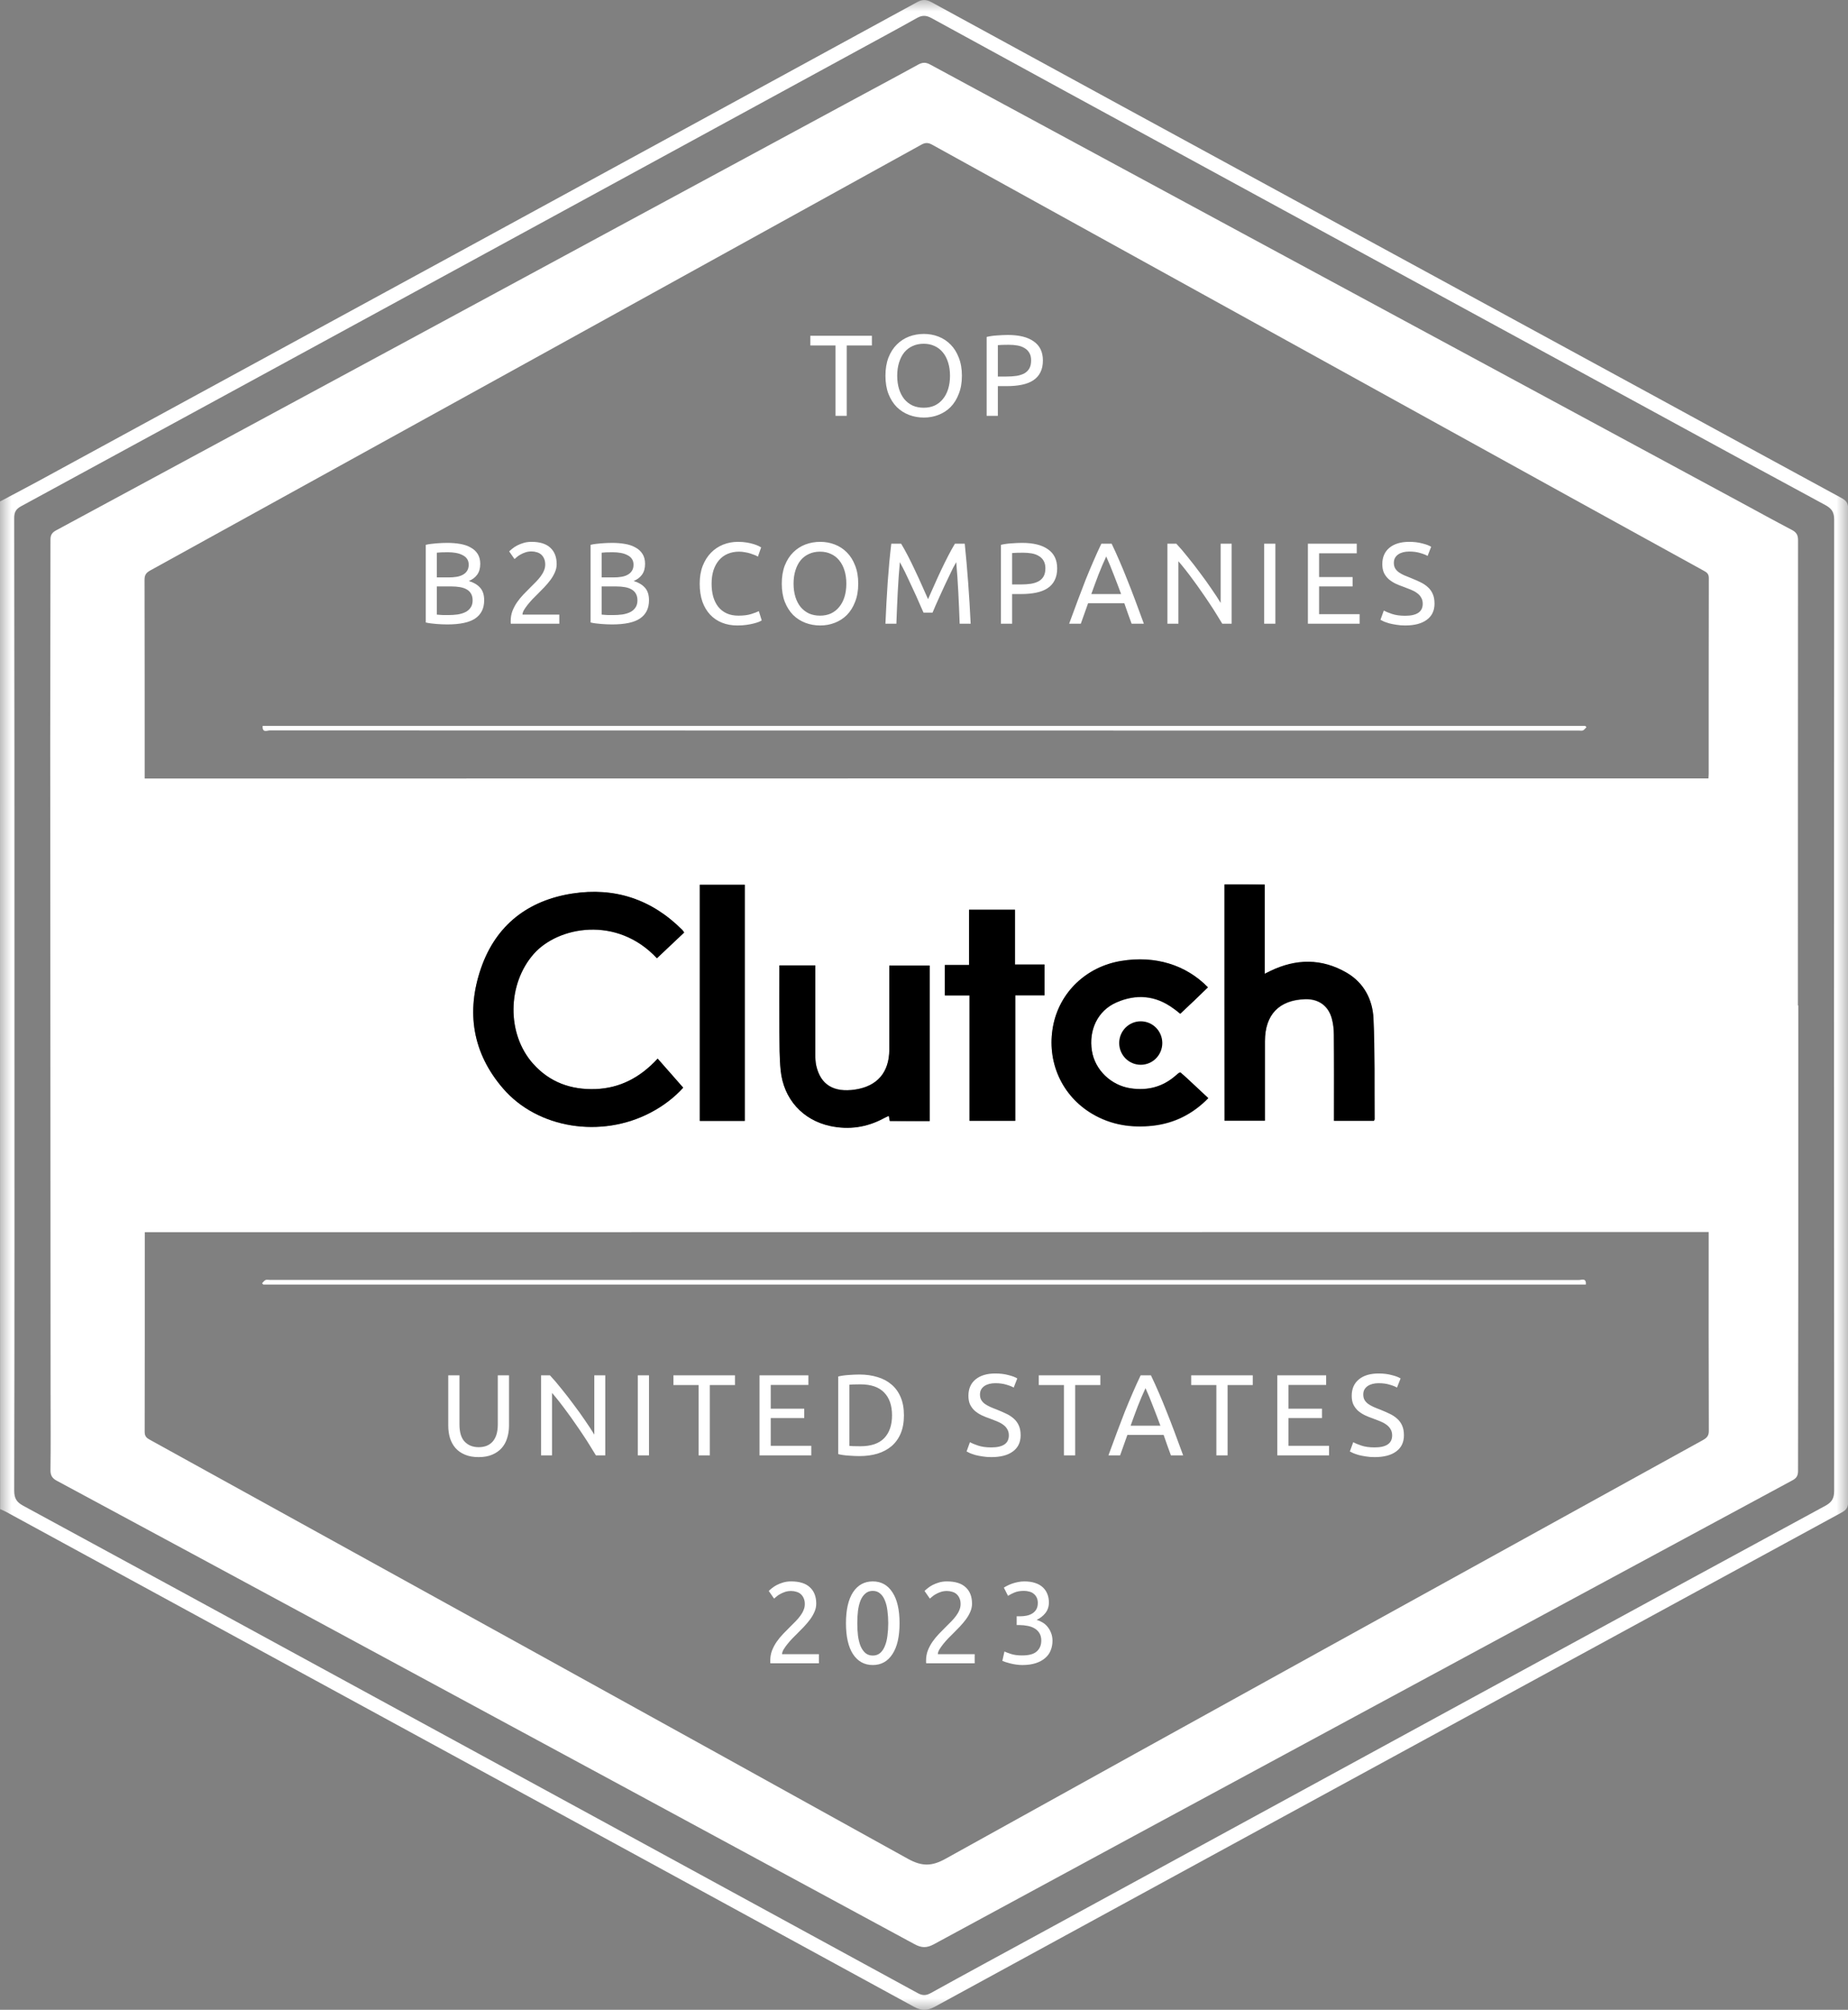
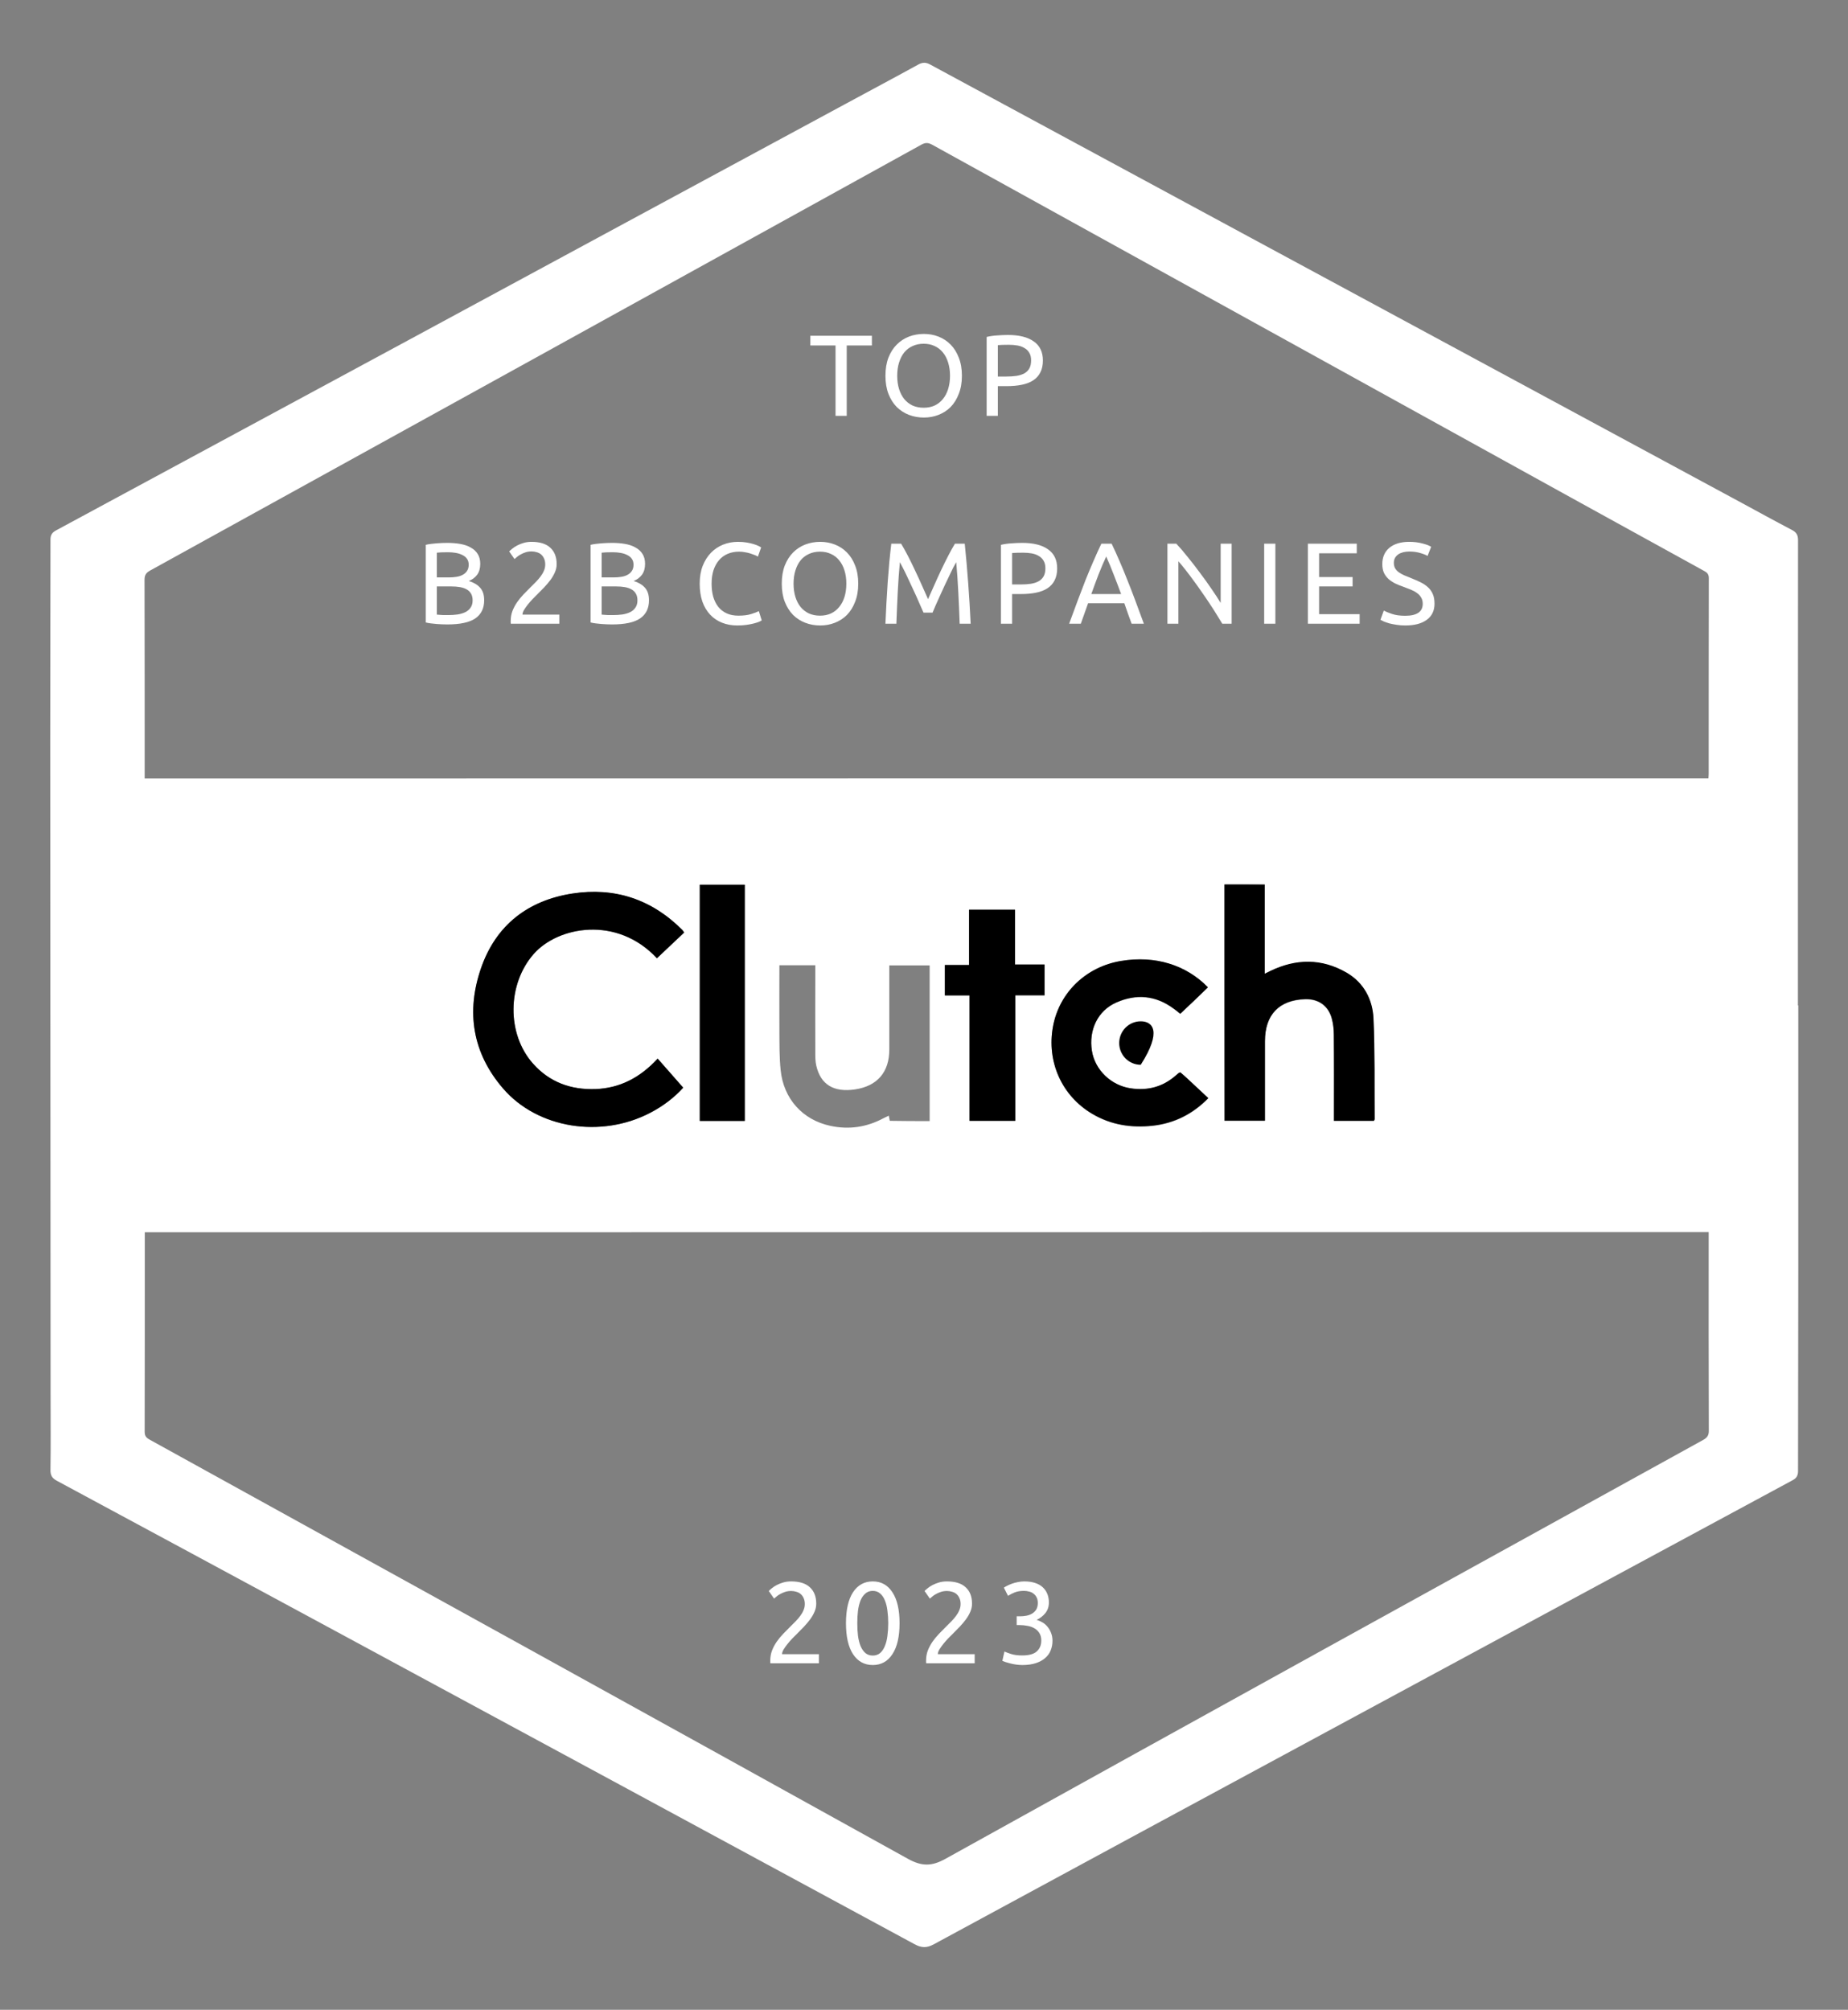
<svg xmlns="http://www.w3.org/2000/svg" width="80" height="87" viewBox="0 0 80 87" fill="none">
  <rect x="0" y="0" width="80" height="87" fill="#808080" stroke="none" />
  <g clip-path="url(#clip0_7744_2008)">
    <mask id="mask0_7744_2008" style="mask-type:luminance" maskUnits="userSpaceOnUse" x="0" y="0" width="80" height="87">
      <path d="M80 0H0V87H80V0Z" fill="white" />
    </mask>
    <g mask="url(#mask0_7744_2008)">
-       <path d="M0 21.709C0.717 21.328 1.435 20.953 2.147 20.561C7.999 17.374 13.852 14.186 19.705 10.999C26.366 7.365 33.039 3.732 39.701 0.093C39.927 -0.032 40.1 -0.026 40.321 0.093C45.828 3.101 51.341 6.104 56.854 9.106C61.709 11.749 66.563 14.393 71.418 17.036C74.191 18.548 76.958 20.061 79.736 21.567C79.924 21.671 80.005 21.779 80.005 22.008C80 36.346 80 50.683 80.005 65.026C80.005 65.255 79.924 65.364 79.736 65.467C74.816 68.143 69.897 70.825 64.983 73.501C56.811 77.955 48.639 82.405 40.472 86.865C40.138 87.044 39.895 87.05 39.56 86.865C31.685 82.562 23.804 78.271 15.929 73.979C10.713 71.135 5.491 68.29 0.275 65.451C0.189 65.402 0.097 65.369 0.005 65.326C0 50.787 0 36.248 0 21.709ZM0.626 43.514C0.626 50.52 0.631 57.526 0.615 64.531C0.615 64.863 0.723 65.026 1.003 65.179C5.578 67.659 10.146 70.15 14.715 72.641C23.054 77.183 31.394 81.73 39.728 86.277C39.938 86.392 40.094 86.386 40.299 86.272C41.821 85.429 43.352 84.602 44.879 83.77C51.206 80.322 57.534 76.873 63.861 73.424C68.915 70.672 73.964 67.92 79.024 65.179C79.31 65.021 79.401 64.852 79.401 64.526C79.391 50.515 79.391 36.503 79.401 22.492C79.401 22.171 79.293 22.013 79.024 21.866C76.715 20.621 74.412 19.364 72.109 18.108C65.409 14.458 58.709 10.809 52.01 7.159C48.115 5.037 44.215 2.916 40.326 0.784C40.105 0.664 39.933 0.648 39.706 0.773C38.865 1.246 38.012 1.703 37.165 2.166C30.773 5.647 24.387 9.133 17.995 12.614C12.299 15.715 6.608 18.82 0.912 21.915C0.69 22.035 0.615 22.171 0.615 22.421C0.626 29.449 0.626 36.481 0.626 43.514Z" fill="white" />
      <path d="M77.848 43.525C77.848 47.316 77.848 51.101 77.848 54.892C77.848 57.819 77.837 60.745 77.837 63.671C77.837 63.867 77.778 63.981 77.605 64.074C71.003 67.636 64.4 71.199 57.798 74.767C52.005 77.895 46.217 81.022 40.429 84.161C40.121 84.329 39.895 84.324 39.593 84.161C31.108 79.565 22.617 74.979 14.133 70.394C10.243 68.295 6.36 66.195 2.465 64.101C2.249 63.987 2.179 63.856 2.185 63.617C2.201 62.545 2.19 61.474 2.19 60.402C2.185 50.96 2.179 41.523 2.174 32.08C2.174 29.17 2.185 26.266 2.185 23.356C2.185 23.149 2.26 23.051 2.427 22.959C7.509 20.218 12.585 17.476 17.66 14.735C23.961 11.324 30.261 7.925 36.561 4.52C37.624 3.943 38.692 3.378 39.749 2.796C39.938 2.692 40.084 2.692 40.272 2.796C44.776 5.233 49.286 7.669 53.79 10.101C61.002 13.995 68.214 17.89 75.426 21.784C76.138 22.17 76.85 22.562 77.567 22.937C77.756 23.035 77.837 23.149 77.837 23.378C77.832 30.09 77.832 36.807 77.832 43.519C77.837 43.525 77.842 43.525 77.848 43.525ZM6.268 53.337C6.268 53.424 6.268 53.478 6.268 53.533C6.268 56.35 6.268 59.168 6.263 61.985C6.263 62.181 6.354 62.252 6.495 62.328C17.434 68.365 28.373 74.403 39.301 80.462C39.911 80.799 40.337 80.794 40.941 80.457C51.859 74.397 62.793 68.365 73.727 62.333C73.905 62.235 73.98 62.132 73.975 61.92C73.964 59.157 73.969 56.394 73.969 53.63C73.969 53.533 73.969 53.435 73.969 53.331C51.39 53.337 28.842 53.337 6.268 53.337ZM73.959 33.696C73.964 33.614 73.969 33.56 73.969 33.505C73.969 30.677 73.969 27.854 73.975 25.026C73.975 24.841 73.888 24.776 73.754 24.705C71.817 23.639 69.886 22.573 67.95 21.507C58.753 16.426 49.55 11.346 40.348 6.261C40.175 6.168 40.051 6.168 39.879 6.266C28.756 12.412 17.628 18.559 6.495 24.699C6.322 24.797 6.257 24.895 6.257 25.096C6.263 27.87 6.263 30.639 6.263 33.413C6.263 33.511 6.263 33.603 6.263 33.701C28.848 33.696 51.39 33.696 73.959 33.696ZM28.47 45.825C27.699 46.657 26.825 47.109 25.778 47.147C24.721 47.185 23.793 46.853 23.071 46.043C21.922 44.748 21.959 42.594 23.108 41.294C24.155 40.109 26.706 39.625 28.438 41.485C28.831 41.115 29.22 40.745 29.619 40.37C29.581 40.321 29.565 40.288 29.538 40.261C28.217 38.928 26.609 38.401 24.775 38.684C22.86 38.977 21.474 40.043 20.827 41.904C20.169 43.796 20.449 45.586 21.781 47.125C23.281 48.855 26.021 49.285 28.157 48.17C28.713 47.881 29.198 47.506 29.576 47.087C29.209 46.657 28.853 46.26 28.47 45.825ZM53.008 38.286C53.008 41.713 53.008 45.113 53.008 48.523C53.596 48.523 54.157 48.523 54.756 48.523C54.756 48.403 54.756 48.295 54.756 48.191C54.756 47.158 54.756 46.119 54.756 45.086C54.756 43.932 55.37 43.296 56.509 43.263C57.08 43.247 57.501 43.546 57.652 44.106C57.712 44.33 57.739 44.569 57.739 44.803C57.749 45.945 57.744 47.093 57.744 48.24C57.744 48.338 57.744 48.431 57.744 48.529C58.353 48.529 58.914 48.529 59.475 48.529C59.492 48.496 59.502 48.48 59.502 48.463C59.492 47.011 59.519 45.553 59.454 44.106C59.416 43.28 59.038 42.556 58.294 42.121C57.215 41.49 56.104 41.507 54.987 42.045C54.917 42.078 54.853 42.11 54.745 42.165C54.745 40.854 54.745 39.587 54.745 38.303C54.157 38.286 53.59 38.286 53.008 38.286ZM40.245 48.529C40.245 46.26 40.245 44.02 40.245 41.789C39.652 41.789 39.08 41.789 38.498 41.789C38.498 43.019 38.498 44.226 38.498 45.434C38.498 46.413 37.974 47.016 37.014 47.158C36.092 47.294 35.526 46.951 35.337 46.13C35.299 45.961 35.294 45.787 35.294 45.619C35.288 44.449 35.294 43.274 35.294 42.105C35.294 41.996 35.294 41.893 35.294 41.784C34.754 41.784 34.258 41.784 33.74 41.784C33.74 42.758 33.735 43.709 33.74 44.661C33.745 45.216 33.735 45.771 33.794 46.32C33.918 47.566 34.749 48.48 35.946 48.735C36.75 48.909 37.521 48.795 38.25 48.403C38.32 48.365 38.395 48.338 38.476 48.295C38.492 48.376 38.508 48.447 38.519 48.518C39.091 48.529 39.657 48.529 40.245 48.529ZM51.093 43.883C51.508 43.486 51.902 43.117 52.291 42.747C51.336 41.768 49.998 41.365 48.542 41.604C47.026 41.849 45.861 42.964 45.586 44.433C45.3 45.961 45.963 47.441 47.285 48.224C48.099 48.708 48.995 48.839 49.917 48.735C50.84 48.632 51.632 48.235 52.307 47.544C51.999 47.256 51.703 46.978 51.411 46.706C51.309 46.608 51.196 46.516 51.098 46.429C51.061 46.44 51.044 46.445 51.028 46.456C50.985 46.489 50.942 46.522 50.904 46.56C50.338 47.06 49.685 47.229 48.946 47.12C48.094 46.989 47.398 46.326 47.269 45.499C47.123 44.591 47.522 43.753 48.32 43.405C49.184 43.024 50.02 43.089 50.796 43.66C50.893 43.72 50.98 43.796 51.093 43.883ZM45.219 43.084C45.219 42.622 45.219 42.203 45.219 41.751C44.787 41.751 44.377 41.751 43.94 41.751C43.94 40.946 43.94 40.169 43.94 39.38C43.272 39.38 42.63 39.38 41.95 39.38C41.95 40.179 41.95 40.963 41.95 41.773C41.578 41.773 41.238 41.773 40.904 41.773C40.904 42.219 40.904 42.643 40.904 43.089C41.265 43.089 41.599 43.089 41.971 43.089C41.971 44.917 41.971 46.717 41.971 48.518C42.64 48.518 43.277 48.518 43.951 48.518C43.951 46.701 43.951 44.901 43.951 43.084C44.388 43.084 44.793 43.084 45.219 43.084ZM32.241 48.523C32.241 45.096 32.241 41.697 32.241 38.297C31.577 38.297 30.935 38.297 30.293 38.297C30.293 41.719 30.293 45.113 30.293 48.523C30.946 48.523 31.582 48.523 32.241 48.523Z" fill="white" />
      <path d="M28.47 45.825C28.853 46.26 29.204 46.663 29.576 47.082C29.198 47.5 28.713 47.876 28.157 48.164C26.021 49.285 23.276 48.855 21.781 47.12C20.449 45.58 20.169 43.791 20.827 41.898C21.474 40.038 22.86 38.977 24.775 38.678C26.604 38.395 28.211 38.923 29.538 40.255C29.56 40.277 29.581 40.31 29.619 40.364C29.22 40.739 28.831 41.109 28.438 41.479C26.706 39.619 24.155 40.103 23.108 41.289C21.959 42.594 21.927 44.748 23.071 46.037C23.793 46.853 24.721 47.179 25.779 47.142C26.825 47.103 27.704 46.657 28.47 45.825Z" fill="black" />
      <path d="M53.008 38.287C53.59 38.287 54.157 38.287 54.75 38.287C54.75 39.57 54.75 40.838 54.75 42.148C54.858 42.099 54.923 42.061 54.993 42.029C56.109 41.49 57.221 41.479 58.299 42.105C59.044 42.54 59.421 43.264 59.459 44.09C59.524 45.542 59.497 46.995 59.508 48.447C59.508 48.463 59.492 48.48 59.481 48.512C58.925 48.512 58.359 48.512 57.749 48.512C57.749 48.414 57.749 48.322 57.749 48.224C57.749 47.076 57.755 45.934 57.744 44.786C57.744 44.553 57.717 44.313 57.657 44.09C57.507 43.53 57.086 43.236 56.514 43.247C55.376 43.274 54.761 43.916 54.761 45.069C54.761 46.103 54.761 47.142 54.761 48.175C54.761 48.284 54.761 48.387 54.761 48.507C54.162 48.507 53.601 48.507 53.013 48.507C53.008 45.118 53.008 41.713 53.008 38.287Z" fill="black" />
-       <path d="M40.245 48.529C39.663 48.529 39.096 48.529 38.519 48.529C38.503 48.453 38.492 48.387 38.476 48.306C38.39 48.344 38.32 48.376 38.25 48.414C37.522 48.806 36.75 48.915 35.946 48.746C34.749 48.49 33.918 47.577 33.794 46.331C33.74 45.782 33.746 45.227 33.74 44.672C33.735 43.72 33.74 42.769 33.74 41.795C34.258 41.795 34.754 41.795 35.294 41.795C35.294 41.904 35.294 42.007 35.294 42.116C35.294 43.285 35.294 44.46 35.294 45.63C35.294 45.804 35.299 45.978 35.337 46.141C35.526 46.962 36.092 47.305 37.014 47.169C37.975 47.027 38.492 46.424 38.498 45.445C38.498 44.237 38.498 43.03 38.498 41.8C39.08 41.8 39.652 41.8 40.245 41.8C40.245 44.02 40.245 46.261 40.245 48.529Z" fill="black" />
      <path d="M51.093 43.884C50.98 43.791 50.888 43.715 50.796 43.65C50.02 43.079 49.184 43.013 48.32 43.394C47.522 43.748 47.123 44.585 47.269 45.488C47.403 46.315 48.099 46.984 48.946 47.109C49.685 47.218 50.338 47.049 50.904 46.549C50.947 46.511 50.985 46.478 51.028 46.446C51.039 46.435 51.061 46.435 51.098 46.418C51.196 46.505 51.309 46.598 51.411 46.696C51.708 46.973 51.999 47.245 52.307 47.533C51.632 48.224 50.834 48.616 49.917 48.724C48.995 48.828 48.105 48.697 47.285 48.213C45.963 47.435 45.3 45.95 45.586 44.422C45.861 42.953 47.026 41.839 48.542 41.594C49.998 41.354 51.336 41.757 52.291 42.736C51.902 43.122 51.514 43.492 51.093 43.884Z" fill="black" />
      <path d="M45.219 43.084C44.792 43.084 44.393 43.084 43.951 43.084C43.951 44.901 43.951 46.706 43.951 48.518C43.277 48.518 42.64 48.518 41.971 48.518C41.971 46.717 41.971 44.917 41.971 43.089C41.599 43.089 41.259 43.089 40.903 43.089C40.903 42.643 40.903 42.225 40.903 41.773C41.243 41.773 41.578 41.773 41.95 41.773C41.95 40.963 41.95 40.179 41.95 39.38C42.629 39.38 43.271 39.38 43.94 39.38C43.94 40.169 43.94 40.946 43.94 41.751C44.377 41.751 44.787 41.751 45.219 41.751C45.219 42.203 45.219 42.622 45.219 43.084Z" fill="black" />
      <path d="M32.241 48.523C31.583 48.523 30.946 48.523 30.294 48.523C30.294 45.113 30.294 41.719 30.294 38.297C30.935 38.297 31.577 38.297 32.241 38.297C32.241 41.697 32.241 45.096 32.241 48.523Z" fill="black" />
-       <path d="M68.651 55.605C49.55 55.605 30.471 55.605 11.398 55.605C11.382 55.589 11.36 55.567 11.344 55.551C11.392 55.502 11.435 55.437 11.495 55.409C11.549 55.388 11.619 55.404 11.684 55.404C30.568 55.404 49.459 55.404 68.343 55.409C68.451 55.415 68.678 55.295 68.651 55.605Z" fill="white" />
-       <path d="M11.371 31.422C30.471 31.422 49.55 31.422 68.624 31.422C68.64 31.439 68.662 31.46 68.678 31.477C68.629 31.526 68.586 31.591 68.527 31.618C68.473 31.64 68.403 31.624 68.338 31.624C49.453 31.624 30.563 31.624 11.678 31.618C11.57 31.618 11.344 31.738 11.371 31.422Z" fill="white" />
-       <path d="M49.383 46.092C49.898 46.092 50.316 45.671 50.316 45.151C50.316 44.631 49.898 44.21 49.383 44.21C48.867 44.21 48.45 44.631 48.45 45.151C48.45 45.671 48.867 46.092 49.383 46.092Z" fill="black" />
+       <path d="M49.383 46.092C50.316 44.631 49.898 44.21 49.383 44.21C48.867 44.21 48.45 44.631 48.45 45.151C48.45 45.671 48.867 46.092 49.383 46.092Z" fill="black" />
      <path d="M37.745 14.535V14.955H36.655V18H36.17V14.955H35.08V14.535H37.745ZM38.331 16.265C38.331 15.968 38.374 15.707 38.461 15.48C38.55 15.253 38.67 15.065 38.821 14.915C38.974 14.762 39.151 14.647 39.35 14.57C39.554 14.493 39.769 14.455 39.995 14.455C40.219 14.455 40.429 14.493 40.626 14.57C40.825 14.647 41.001 14.762 41.151 14.915C41.3 15.065 41.419 15.253 41.505 15.48C41.596 15.707 41.641 15.968 41.641 16.265C41.641 16.562 41.596 16.823 41.505 17.05C41.419 17.277 41.3 17.467 41.151 17.62C41.001 17.77 40.825 17.883 40.626 17.96C40.429 18.037 40.219 18.075 39.995 18.075C39.769 18.075 39.554 18.037 39.35 17.96C39.151 17.883 38.974 17.77 38.821 17.62C38.67 17.467 38.55 17.277 38.461 17.05C38.374 16.823 38.331 16.562 38.331 16.265ZM38.84 16.265C38.84 16.475 38.867 16.667 38.92 16.84C38.974 17.01 39.049 17.155 39.145 17.275C39.245 17.395 39.365 17.488 39.505 17.555C39.649 17.618 39.809 17.65 39.986 17.65C40.162 17.65 40.321 17.618 40.461 17.555C40.6 17.488 40.719 17.395 40.816 17.275C40.916 17.155 40.992 17.01 41.045 16.84C41.099 16.667 41.126 16.475 41.126 16.265C41.126 16.055 41.099 15.865 41.045 15.695C40.992 15.522 40.916 15.375 40.816 15.255C40.719 15.135 40.6 15.043 40.461 14.98C40.321 14.913 40.162 14.88 39.986 14.88C39.809 14.88 39.649 14.913 39.505 14.98C39.365 15.043 39.245 15.135 39.145 15.255C39.049 15.375 38.974 15.522 38.92 15.695C38.867 15.865 38.84 16.055 38.84 16.265ZM43.632 14.5C44.119 14.5 44.492 14.593 44.752 14.78C45.016 14.963 45.147 15.238 45.147 15.605C45.147 15.805 45.111 15.977 45.037 16.12C44.967 16.26 44.864 16.375 44.727 16.465C44.594 16.552 44.431 16.615 44.237 16.655C44.044 16.695 43.825 16.715 43.582 16.715H43.197V18H42.712V14.585C42.849 14.552 43.001 14.53 43.167 14.52C43.337 14.507 43.492 14.5 43.632 14.5ZM43.672 14.925C43.465 14.925 43.307 14.93 43.197 14.94V16.3H43.562C43.729 16.3 43.879 16.29 44.012 16.27C44.145 16.247 44.257 16.21 44.347 16.16C44.441 16.107 44.512 16.035 44.562 15.945C44.612 15.855 44.637 15.74 44.637 15.6C44.637 15.467 44.611 15.357 44.557 15.27C44.507 15.183 44.437 15.115 44.347 15.065C44.261 15.012 44.159 14.975 44.042 14.955C43.925 14.935 43.802 14.925 43.672 14.925Z" fill="white" />
      <path d="M19.365 27.03C19.295 27.03 19.218 27.028 19.135 27.025C19.055 27.022 18.974 27.017 18.89 27.01C18.81 27.003 18.73 26.995 18.65 26.985C18.57 26.975 18.497 26.962 18.43 26.945V23.585C18.497 23.568 18.57 23.555 18.65 23.545C18.73 23.535 18.81 23.527 18.89 23.52C18.974 23.513 19.055 23.508 19.135 23.505C19.215 23.502 19.29 23.5 19.36 23.5C19.56 23.5 19.747 23.515 19.92 23.545C20.097 23.575 20.248 23.627 20.375 23.7C20.505 23.77 20.607 23.863 20.68 23.98C20.753 24.097 20.79 24.24 20.79 24.41C20.79 24.6 20.745 24.757 20.655 24.88C20.565 25 20.445 25.09 20.295 25.15C20.498 25.21 20.66 25.305 20.78 25.435C20.9 25.565 20.96 25.748 20.96 25.985C20.96 26.332 20.832 26.593 20.575 26.77C20.322 26.943 19.919 27.03 19.365 27.03ZM18.91 25.385V26.605C18.947 26.608 18.99 26.612 19.04 26.615C19.084 26.618 19.134 26.622 19.19 26.625C19.25 26.625 19.319 26.625 19.395 26.625C19.538 26.625 19.674 26.617 19.8 26.6C19.93 26.58 20.044 26.547 20.14 26.5C20.237 26.453 20.314 26.388 20.37 26.305C20.43 26.222 20.46 26.117 20.46 25.99C20.46 25.877 20.439 25.782 20.395 25.705C20.352 25.625 20.288 25.562 20.205 25.515C20.125 25.468 20.029 25.435 19.915 25.415C19.802 25.395 19.675 25.385 19.535 25.385H18.91ZM18.91 24.995H19.42C19.54 24.995 19.654 24.987 19.76 24.97C19.867 24.953 19.959 24.923 20.035 24.88C20.115 24.837 20.177 24.78 20.22 24.71C20.267 24.64 20.29 24.552 20.29 24.445C20.29 24.345 20.267 24.262 20.22 24.195C20.174 24.125 20.108 24.07 20.025 24.03C19.945 23.987 19.85 23.955 19.74 23.935C19.63 23.915 19.514 23.905 19.39 23.905C19.267 23.905 19.17 23.907 19.1 23.91C19.03 23.913 18.967 23.918 18.91 23.925V24.995ZM24.098 24.42C24.098 24.54 24.073 24.657 24.023 24.77C23.976 24.88 23.913 24.99 23.833 25.1C23.753 25.207 23.663 25.313 23.563 25.42C23.463 25.523 23.363 25.625 23.263 25.725C23.206 25.782 23.14 25.848 23.063 25.925C22.99 26.002 22.92 26.082 22.853 26.165C22.786 26.248 22.73 26.328 22.683 26.405C22.64 26.482 22.618 26.548 22.618 26.605H24.213V27H22.113C22.11 26.98 22.108 26.96 22.108 26.94C22.108 26.92 22.108 26.902 22.108 26.885C22.108 26.728 22.133 26.583 22.183 26.45C22.236 26.313 22.305 26.185 22.388 26.065C22.471 25.945 22.565 25.832 22.668 25.725C22.771 25.618 22.873 25.515 22.973 25.415C23.056 25.335 23.135 25.257 23.208 25.18C23.285 25.1 23.351 25.022 23.408 24.945C23.468 24.865 23.515 24.783 23.548 24.7C23.585 24.617 23.603 24.528 23.603 24.435C23.603 24.335 23.586 24.25 23.553 24.18C23.523 24.11 23.481 24.052 23.428 24.005C23.375 23.958 23.311 23.925 23.238 23.905C23.168 23.882 23.093 23.87 23.013 23.87C22.916 23.87 22.828 23.883 22.748 23.91C22.668 23.937 22.596 23.968 22.533 24.005C22.47 24.038 22.416 24.075 22.373 24.115C22.33 24.152 22.296 24.18 22.273 24.2L22.043 23.87C22.073 23.837 22.118 23.797 22.178 23.75C22.238 23.7 22.31 23.653 22.393 23.61C22.476 23.567 22.57 23.53 22.673 23.5C22.776 23.47 22.888 23.455 23.008 23.455C23.371 23.455 23.643 23.54 23.823 23.71C24.006 23.877 24.098 24.113 24.098 24.42ZM26.5 27.03C26.43 27.03 26.354 27.028 26.27 27.025C26.19 27.022 26.109 27.017 26.025 27.01C25.945 27.003 25.865 26.995 25.785 26.985C25.705 26.975 25.632 26.962 25.565 26.945V23.585C25.632 23.568 25.705 23.555 25.785 23.545C25.865 23.535 25.945 23.527 26.025 23.52C26.109 23.513 26.19 23.508 26.27 23.505C26.35 23.502 26.425 23.5 26.495 23.5C26.695 23.5 26.882 23.515 27.055 23.545C27.232 23.575 27.384 23.627 27.51 23.7C27.64 23.77 27.742 23.863 27.815 23.98C27.889 24.097 27.925 24.24 27.925 24.41C27.925 24.6 27.88 24.757 27.79 24.88C27.7 25 27.58 25.09 27.43 25.15C27.634 25.21 27.795 25.305 27.915 25.435C28.035 25.565 28.095 25.748 28.095 25.985C28.095 26.332 27.967 26.593 27.71 26.77C27.457 26.943 27.054 27.03 26.5 27.03ZM26.045 25.385V26.605C26.082 26.608 26.125 26.612 26.175 26.615C26.219 26.618 26.269 26.622 26.325 26.625C26.385 26.625 26.454 26.625 26.53 26.625C26.674 26.625 26.809 26.617 26.935 26.6C27.065 26.58 27.179 26.547 27.275 26.5C27.372 26.453 27.449 26.388 27.505 26.305C27.565 26.222 27.595 26.117 27.595 25.99C27.595 25.877 27.574 25.782 27.53 25.705C27.487 25.625 27.424 25.562 27.34 25.515C27.26 25.468 27.164 25.435 27.05 25.415C26.937 25.395 26.81 25.385 26.67 25.385H26.045ZM26.045 24.995H26.555C26.675 24.995 26.789 24.987 26.895 24.97C27.002 24.953 27.094 24.923 27.17 24.88C27.25 24.837 27.312 24.78 27.355 24.71C27.402 24.64 27.425 24.552 27.425 24.445C27.425 24.345 27.402 24.262 27.355 24.195C27.309 24.125 27.244 24.07 27.16 24.03C27.08 23.987 26.985 23.955 26.875 23.935C26.765 23.915 26.649 23.905 26.525 23.905C26.402 23.905 26.305 23.907 26.235 23.91C26.165 23.913 26.102 23.918 26.045 23.925V24.995Z" fill="white" />
      <path d="M31.92 27.075C31.677 27.075 31.455 27.035 31.255 26.955C31.055 26.875 30.883 26.758 30.74 26.605C30.597 26.452 30.485 26.263 30.405 26.04C30.328 25.813 30.29 25.555 30.29 25.265C30.29 24.975 30.333 24.718 30.42 24.495C30.51 24.268 30.63 24.078 30.78 23.925C30.93 23.772 31.105 23.655 31.305 23.575C31.505 23.495 31.718 23.455 31.945 23.455C32.088 23.455 32.217 23.465 32.33 23.485C32.447 23.505 32.547 23.528 32.63 23.555C32.717 23.582 32.787 23.608 32.84 23.635C32.893 23.662 32.93 23.682 32.95 23.695L32.81 24.095C32.78 24.075 32.737 24.053 32.68 24.03C32.623 24.007 32.558 23.983 32.485 23.96C32.415 23.937 32.337 23.918 32.25 23.905C32.167 23.888 32.082 23.88 31.995 23.88C31.812 23.88 31.647 23.912 31.5 23.975C31.353 24.038 31.228 24.13 31.125 24.25C31.022 24.37 30.942 24.517 30.885 24.69C30.832 24.86 30.805 25.052 30.805 25.265C30.805 25.472 30.828 25.66 30.875 25.83C30.925 26 30.998 26.147 31.095 26.27C31.192 26.39 31.312 26.483 31.455 26.55C31.602 26.617 31.772 26.65 31.965 26.65C32.188 26.65 32.373 26.627 32.52 26.58C32.667 26.533 32.777 26.492 32.85 26.455L32.975 26.855C32.952 26.872 32.91 26.893 32.85 26.92C32.79 26.943 32.715 26.967 32.625 26.99C32.535 27.013 32.43 27.033 32.31 27.05C32.19 27.067 32.06 27.075 31.92 27.075ZM33.843 25.265C33.843 24.968 33.886 24.707 33.973 24.48C34.063 24.253 34.183 24.065 34.333 23.915C34.486 23.762 34.663 23.647 34.863 23.57C35.066 23.493 35.281 23.455 35.508 23.455C35.731 23.455 35.941 23.493 36.138 23.57C36.338 23.647 36.513 23.762 36.663 23.915C36.813 24.065 36.931 24.253 37.018 24.48C37.108 24.707 37.153 24.968 37.153 25.265C37.153 25.562 37.108 25.823 37.018 26.05C36.931 26.277 36.813 26.467 36.663 26.62C36.513 26.77 36.338 26.883 36.138 26.96C35.941 27.037 35.731 27.075 35.508 27.075C35.281 27.075 35.066 27.037 34.863 26.96C34.663 26.883 34.486 26.77 34.333 26.62C34.183 26.467 34.063 26.277 33.973 26.05C33.886 25.823 33.843 25.562 33.843 25.265ZM34.353 25.265C34.353 25.475 34.38 25.667 34.433 25.84C34.486 26.01 34.561 26.155 34.658 26.275C34.758 26.395 34.878 26.488 35.018 26.555C35.161 26.618 35.321 26.65 35.498 26.65C35.675 26.65 35.833 26.618 35.973 26.555C36.113 26.488 36.231 26.395 36.328 26.275C36.428 26.155 36.505 26.01 36.558 25.84C36.611 25.667 36.638 25.475 36.638 25.265C36.638 25.055 36.611 24.865 36.558 24.695C36.505 24.522 36.428 24.375 36.328 24.255C36.231 24.135 36.113 24.043 35.973 23.98C35.833 23.913 35.675 23.88 35.498 23.88C35.321 23.88 35.161 23.913 35.018 23.98C34.878 24.043 34.758 24.135 34.658 24.255C34.561 24.375 34.486 24.522 34.433 24.695C34.38 24.865 34.353 25.055 34.353 25.265ZM39.98 26.52C39.946 26.44 39.901 26.338 39.844 26.215C39.791 26.092 39.733 25.958 39.669 25.815C39.606 25.672 39.538 25.525 39.465 25.375C39.395 25.222 39.328 25.078 39.264 24.945C39.201 24.808 39.141 24.687 39.084 24.58C39.031 24.473 38.988 24.392 38.955 24.335C38.918 24.728 38.888 25.155 38.864 25.615C38.841 26.072 38.821 26.533 38.804 27H38.33C38.343 26.7 38.358 26.398 38.374 26.095C38.391 25.788 38.41 25.488 38.429 25.195C38.453 24.898 38.476 24.61 38.499 24.33C38.526 24.05 38.554 23.785 38.584 23.535H39.01C39.099 23.682 39.196 23.855 39.3 24.055C39.403 24.255 39.506 24.465 39.609 24.685C39.713 24.902 39.813 25.12 39.91 25.34C40.006 25.557 40.094 25.755 40.175 25.935C40.255 25.755 40.343 25.557 40.44 25.34C40.536 25.12 40.636 24.902 40.739 24.685C40.843 24.465 40.946 24.255 41.05 24.055C41.153 23.855 41.249 23.682 41.34 23.535H41.764C41.878 24.652 41.963 25.807 42.02 27H41.544C41.528 26.533 41.508 26.072 41.484 25.615C41.461 25.155 41.431 24.728 41.395 24.335C41.361 24.392 41.316 24.473 41.26 24.58C41.206 24.687 41.148 24.808 41.084 24.945C41.021 25.078 40.953 25.222 40.88 25.375C40.809 25.525 40.743 25.672 40.679 25.815C40.616 25.958 40.556 26.092 40.499 26.215C40.446 26.338 40.403 26.44 40.37 26.52H39.98ZM44.25 23.5C44.737 23.5 45.11 23.593 45.37 23.78C45.633 23.963 45.765 24.238 45.765 24.605C45.765 24.805 45.728 24.977 45.655 25.12C45.585 25.26 45.482 25.375 45.345 25.465C45.212 25.552 45.048 25.615 44.855 25.655C44.662 25.695 44.443 25.715 44.2 25.715H43.815V27H43.33V23.585C43.467 23.552 43.618 23.53 43.785 23.52C43.955 23.507 44.11 23.5 44.25 23.5ZM44.29 23.925C44.083 23.925 43.925 23.93 43.815 23.94V25.3H44.18C44.347 25.3 44.497 25.29 44.63 25.27C44.763 25.247 44.875 25.21 44.965 25.16C45.058 25.107 45.13 25.035 45.18 24.945C45.23 24.855 45.255 24.74 45.255 24.6C45.255 24.467 45.228 24.357 45.175 24.27C45.125 24.183 45.055 24.115 44.965 24.065C44.878 24.012 44.777 23.975 44.66 23.955C44.543 23.935 44.42 23.925 44.29 23.925ZM48.988 27C48.931 26.85 48.878 26.703 48.828 26.56C48.778 26.413 48.726 26.265 48.673 26.115H47.103L46.788 27H46.283C46.416 26.633 46.541 26.295 46.658 25.985C46.775 25.672 46.888 25.375 46.998 25.095C47.111 24.815 47.223 24.548 47.333 24.295C47.443 24.038 47.558 23.785 47.678 23.535H48.123C48.243 23.785 48.358 24.038 48.468 24.295C48.578 24.548 48.688 24.815 48.798 25.095C48.911 25.375 49.026 25.672 49.143 25.985C49.26 26.295 49.385 26.633 49.518 27H48.988ZM48.533 25.715C48.426 25.425 48.32 25.145 48.213 24.875C48.11 24.602 48.001 24.34 47.888 24.09C47.771 24.34 47.66 24.602 47.553 24.875C47.45 25.145 47.346 25.425 47.243 25.715H48.533ZM52.913 27C52.84 26.877 52.755 26.738 52.658 26.585C52.565 26.432 52.463 26.273 52.353 26.11C52.243 25.943 52.128 25.775 52.008 25.605C51.892 25.435 51.775 25.272 51.658 25.115C51.542 24.955 51.428 24.805 51.318 24.665C51.208 24.525 51.107 24.402 51.013 24.295V27H50.538V23.535H50.923C51.08 23.702 51.247 23.897 51.423 24.12C51.603 24.34 51.78 24.568 51.953 24.805C52.13 25.038 52.295 25.268 52.448 25.495C52.605 25.722 52.737 25.923 52.843 26.1V23.535H53.318V27H52.913ZM54.726 23.535H55.211V27H54.726V23.535ZM56.619 27V23.535H58.734V23.95H57.104V24.98H58.554V25.385H57.104V26.585H58.859V27H56.619ZM60.83 26.655C61.337 26.655 61.59 26.482 61.59 26.135C61.59 26.028 61.567 25.938 61.52 25.865C61.477 25.788 61.417 25.723 61.34 25.67C61.264 25.613 61.175 25.565 61.075 25.525C60.979 25.485 60.875 25.445 60.765 25.405C60.639 25.362 60.519 25.313 60.405 25.26C60.292 25.203 60.194 25.138 60.11 25.065C60.027 24.988 59.96 24.898 59.91 24.795C59.864 24.692 59.84 24.567 59.84 24.42C59.84 24.117 59.944 23.88 60.15 23.71C60.357 23.54 60.642 23.455 61.005 23.455C61.215 23.455 61.405 23.478 61.575 23.525C61.749 23.568 61.875 23.617 61.955 23.67L61.8 24.065C61.73 24.022 61.625 23.98 61.485 23.94C61.349 23.897 61.189 23.875 61.005 23.875C60.912 23.875 60.825 23.885 60.745 23.905C60.665 23.925 60.595 23.955 60.535 23.995C60.475 24.035 60.427 24.087 60.39 24.15C60.357 24.21 60.34 24.282 60.34 24.365C60.34 24.458 60.359 24.537 60.395 24.6C60.432 24.663 60.484 24.72 60.55 24.77C60.617 24.817 60.694 24.86 60.78 24.9C60.87 24.94 60.969 24.98 61.075 25.02C61.225 25.08 61.362 25.14 61.485 25.2C61.612 25.26 61.72 25.332 61.81 25.415C61.904 25.498 61.975 25.598 62.025 25.715C62.075 25.828 62.1 25.967 62.1 26.13C62.1 26.433 61.989 26.667 61.765 26.83C61.545 26.993 61.234 27.075 60.83 27.075C60.694 27.075 60.567 27.065 60.45 27.045C60.337 27.028 60.235 27.008 60.145 26.985C60.055 26.958 59.977 26.932 59.91 26.905C59.847 26.875 59.797 26.85 59.76 26.83L59.905 26.43C59.982 26.473 60.099 26.522 60.255 26.575C60.412 26.628 60.604 26.655 60.83 26.655Z" fill="white" />
-       <path d="M20.72 63.075C20.493 63.075 20.297 63.04 20.13 62.97C19.963 62.9 19.826 62.805 19.72 62.685C19.613 62.562 19.533 62.417 19.48 62.25C19.43 62.083 19.405 61.903 19.405 61.71V59.535H19.89V61.655C19.89 62.002 19.966 62.253 20.12 62.41C20.273 62.567 20.473 62.645 20.72 62.645C20.843 62.645 20.955 62.627 21.055 62.59C21.158 62.55 21.247 62.49 21.32 62.41C21.393 62.33 21.45 62.228 21.49 62.105C21.53 61.978 21.55 61.828 21.55 61.655V59.535H22.035V61.71C22.035 61.903 22.008 62.083 21.955 62.25C21.905 62.417 21.825 62.562 21.715 62.685C21.608 62.805 21.471 62.9 21.305 62.97C21.142 63.04 20.947 63.075 20.72 63.075ZM25.797 63C25.724 62.877 25.639 62.738 25.542 62.585C25.449 62.432 25.347 62.273 25.237 62.11C25.127 61.943 25.012 61.775 24.892 61.605C24.776 61.435 24.659 61.272 24.542 61.115C24.425 60.955 24.312 60.805 24.202 60.665C24.092 60.525 23.991 60.402 23.897 60.295V63H23.422V59.535H23.807C23.964 59.702 24.131 59.897 24.307 60.12C24.487 60.34 24.664 60.568 24.837 60.805C25.014 61.038 25.179 61.268 25.332 61.495C25.489 61.722 25.62 61.923 25.727 62.1V59.535H26.202V63H25.797ZM27.61 59.535H28.095V63H27.61V59.535ZM31.818 59.535V59.955H30.728V63H30.243V59.955H29.153V59.535H31.818ZM32.88 63V59.535H34.995V59.95H33.365V60.98H34.815V61.385H33.365V62.585H35.12V63H32.88ZM39.131 61.265C39.131 61.565 39.085 61.827 38.991 62.05C38.898 62.27 38.766 62.453 38.596 62.6C38.426 62.743 38.223 62.852 37.986 62.925C37.75 62.995 37.49 63.03 37.206 63.03C37.066 63.03 36.911 63.023 36.741 63.01C36.575 63 36.423 62.978 36.286 62.945V59.585C36.423 59.552 36.575 59.53 36.741 59.52C36.911 59.507 37.066 59.5 37.206 59.5C37.49 59.5 37.75 59.537 37.986 59.61C38.223 59.68 38.426 59.788 38.596 59.935C38.766 60.078 38.898 60.262 38.991 60.485C39.085 60.705 39.131 60.965 39.131 61.265ZM37.246 62.605C37.706 62.605 38.05 62.488 38.276 62.255C38.503 62.018 38.616 61.688 38.616 61.265C38.616 60.842 38.503 60.513 38.276 60.28C38.05 60.043 37.706 59.925 37.246 59.925C37.11 59.925 37.003 59.927 36.926 59.93C36.853 59.933 36.801 59.937 36.771 59.94V62.59C36.801 62.593 36.853 62.597 36.926 62.6C37.003 62.603 37.11 62.605 37.246 62.605ZM42.913 62.655C43.42 62.655 43.673 62.482 43.673 62.135C43.673 62.028 43.65 61.938 43.603 61.865C43.56 61.788 43.5 61.723 43.423 61.67C43.346 61.613 43.258 61.565 43.158 61.525C43.061 61.485 42.958 61.445 42.848 61.405C42.721 61.362 42.601 61.313 42.488 61.26C42.375 61.203 42.276 61.138 42.193 61.065C42.11 60.988 42.043 60.898 41.993 60.795C41.946 60.692 41.923 60.567 41.923 60.42C41.923 60.117 42.026 59.88 42.233 59.71C42.44 59.54 42.725 59.455 43.088 59.455C43.298 59.455 43.488 59.478 43.658 59.525C43.831 59.568 43.958 59.617 44.038 59.67L43.883 60.065C43.813 60.022 43.708 59.98 43.568 59.94C43.431 59.897 43.271 59.875 43.088 59.875C42.995 59.875 42.908 59.885 42.828 59.905C42.748 59.925 42.678 59.955 42.618 59.995C42.558 60.035 42.51 60.087 42.473 60.15C42.44 60.21 42.423 60.282 42.423 60.365C42.423 60.458 42.441 60.537 42.478 60.6C42.515 60.663 42.566 60.72 42.633 60.77C42.7 60.817 42.776 60.86 42.863 60.9C42.953 60.94 43.051 60.98 43.158 61.02C43.308 61.08 43.445 61.14 43.568 61.2C43.695 61.26 43.803 61.332 43.893 61.415C43.986 61.498 44.058 61.598 44.108 61.715C44.158 61.828 44.183 61.967 44.183 62.13C44.183 62.433 44.071 62.667 43.848 62.83C43.628 62.993 43.316 63.075 42.913 63.075C42.776 63.075 42.65 63.065 42.533 63.045C42.42 63.028 42.318 63.008 42.228 62.985C42.138 62.958 42.06 62.932 41.993 62.905C41.93 62.875 41.88 62.85 41.843 62.83L41.988 62.43C42.065 62.473 42.181 62.522 42.338 62.575C42.495 62.628 42.686 62.655 42.913 62.655ZM47.634 59.535V59.955H46.544V63H46.059V59.955H44.969V59.535H47.634ZM50.689 63C50.632 62.85 50.579 62.703 50.529 62.56C50.479 62.413 50.427 62.265 50.374 62.115H48.804L48.489 63H47.984C48.117 62.633 48.242 62.295 48.359 61.985C48.476 61.672 48.589 61.375 48.699 61.095C48.812 60.815 48.924 60.548 49.034 60.295C49.144 60.038 49.259 59.785 49.379 59.535H49.824C49.944 59.785 50.059 60.038 50.169 60.295C50.279 60.548 50.389 60.815 50.499 61.095C50.612 61.375 50.727 61.672 50.844 61.985C50.961 62.295 51.086 62.633 51.219 63H50.689ZM50.234 61.715C50.127 61.425 50.021 61.145 49.914 60.875C49.811 60.602 49.702 60.34 49.589 60.09C49.472 60.34 49.361 60.602 49.254 60.875C49.151 61.145 49.047 61.425 48.944 61.715H50.234ZM54.232 59.535V59.955H53.142V63H52.657V59.955H51.567V59.535H54.232ZM55.294 63V59.535H57.409V59.95H55.779V60.98H57.229V61.385H55.779V62.585H57.534V63H55.294ZM59.506 62.655C60.012 62.655 60.266 62.482 60.266 62.135C60.266 62.028 60.242 61.938 60.196 61.865C60.152 61.788 60.092 61.723 60.016 61.67C59.939 61.613 59.851 61.565 59.751 61.525C59.654 61.485 59.551 61.445 59.441 61.405C59.314 61.362 59.194 61.313 59.081 61.26C58.967 61.203 58.869 61.138 58.786 61.065C58.702 60.988 58.636 60.898 58.586 60.795C58.539 60.692 58.516 60.567 58.516 60.42C58.516 60.117 58.619 59.88 58.826 59.71C59.032 59.54 59.317 59.455 59.681 59.455C59.891 59.455 60.081 59.478 60.251 59.525C60.424 59.568 60.551 59.617 60.631 59.67L60.476 60.065C60.406 60.022 60.301 59.98 60.161 59.94C60.024 59.897 59.864 59.875 59.681 59.875C59.587 59.875 59.501 59.885 59.421 59.905C59.341 59.925 59.271 59.955 59.211 59.995C59.151 60.035 59.102 60.087 59.066 60.15C59.032 60.21 59.016 60.282 59.016 60.365C59.016 60.458 59.034 60.537 59.071 60.6C59.107 60.663 59.159 60.72 59.226 60.77C59.292 60.817 59.369 60.86 59.456 60.9C59.546 60.94 59.644 60.98 59.751 61.02C59.901 61.08 60.037 61.14 60.161 61.2C60.287 61.26 60.396 61.332 60.486 61.415C60.579 61.498 60.651 61.598 60.701 61.715C60.751 61.828 60.776 61.967 60.776 62.13C60.776 62.433 60.664 62.667 60.441 62.83C60.221 62.993 59.909 63.075 59.506 63.075C59.369 63.075 59.242 63.065 59.126 63.045C59.012 63.028 58.911 63.008 58.821 62.985C58.731 62.958 58.652 62.932 58.586 62.905C58.522 62.875 58.472 62.85 58.436 62.83L58.581 62.43C58.657 62.473 58.774 62.522 58.931 62.575C59.087 62.628 59.279 62.655 59.506 62.655Z" fill="white" />
      <path d="M35.335 69.42C35.335 69.54 35.31 69.657 35.26 69.77C35.213 69.88 35.15 69.99 35.07 70.1C34.99 70.207 34.9 70.313 34.8 70.42C34.7 70.523 34.6 70.625 34.5 70.725C34.443 70.782 34.377 70.848 34.3 70.925C34.227 71.002 34.157 71.082 34.09 71.165C34.023 71.248 33.967 71.328 33.92 71.405C33.877 71.482 33.855 71.548 33.855 71.605H35.45V72H33.35C33.346 71.98 33.345 71.96 33.345 71.94C33.345 71.92 33.345 71.902 33.345 71.885C33.345 71.728 33.37 71.583 33.42 71.45C33.473 71.313 33.541 71.185 33.625 71.065C33.708 70.945 33.801 70.832 33.905 70.725C34.008 70.618 34.11 70.515 34.21 70.415C34.293 70.335 34.371 70.257 34.445 70.18C34.522 70.1 34.588 70.022 34.645 69.945C34.705 69.865 34.752 69.783 34.785 69.7C34.822 69.617 34.84 69.528 34.84 69.435C34.84 69.335 34.823 69.25 34.79 69.18C34.76 69.11 34.718 69.052 34.665 69.005C34.611 68.958 34.548 68.925 34.475 68.905C34.405 68.882 34.33 68.87 34.25 68.87C34.153 68.87 34.065 68.883 33.985 68.91C33.905 68.937 33.833 68.968 33.77 69.005C33.706 69.038 33.653 69.075 33.61 69.115C33.566 69.152 33.533 69.18 33.51 69.2L33.28 68.87C33.31 68.837 33.355 68.797 33.415 68.75C33.475 68.7 33.547 68.653 33.63 68.61C33.713 68.567 33.806 68.53 33.91 68.5C34.013 68.47 34.125 68.455 34.245 68.455C34.608 68.455 34.88 68.54 35.06 68.71C35.243 68.877 35.335 69.113 35.335 69.42ZM36.622 70.265C36.622 69.685 36.724 69.238 36.927 68.925C37.134 68.612 37.419 68.455 37.782 68.455C38.145 68.455 38.429 68.612 38.632 68.925C38.839 69.238 38.942 69.685 38.942 70.265C38.942 70.845 38.839 71.292 38.632 71.605C38.429 71.918 38.145 72.075 37.782 72.075C37.419 72.075 37.134 71.918 36.927 71.605C36.724 71.292 36.622 70.845 36.622 70.265ZM38.452 70.265C38.452 70.075 38.44 69.895 38.417 69.725C38.397 69.555 38.36 69.407 38.307 69.28C38.257 69.153 38.189 69.053 38.102 68.98C38.015 68.903 37.909 68.865 37.782 68.865C37.655 68.865 37.549 68.903 37.462 68.98C37.375 69.053 37.305 69.153 37.252 69.28C37.202 69.407 37.165 69.555 37.142 69.725C37.122 69.895 37.112 70.075 37.112 70.265C37.112 70.455 37.122 70.635 37.142 70.805C37.165 70.975 37.202 71.123 37.252 71.25C37.305 71.377 37.375 71.478 37.462 71.555C37.549 71.628 37.655 71.665 37.782 71.665C37.909 71.665 38.015 71.628 38.102 71.555C38.189 71.478 38.257 71.377 38.307 71.25C38.36 71.123 38.397 70.975 38.417 70.805C38.44 70.635 38.452 70.455 38.452 70.265ZM42.079 69.42C42.079 69.54 42.054 69.657 42.004 69.77C41.958 69.88 41.894 69.99 41.814 70.1C41.734 70.207 41.644 70.313 41.544 70.42C41.444 70.523 41.344 70.625 41.244 70.725C41.188 70.782 41.121 70.848 41.044 70.925C40.971 71.002 40.901 71.082 40.834 71.165C40.768 71.248 40.711 71.328 40.664 71.405C40.621 71.482 40.599 71.548 40.599 71.605H42.194V72H40.094C40.091 71.98 40.089 71.96 40.089 71.94C40.089 71.92 40.089 71.902 40.089 71.885C40.089 71.728 40.114 71.583 40.164 71.45C40.218 71.313 40.286 71.185 40.369 71.065C40.453 70.945 40.546 70.832 40.649 70.725C40.753 70.618 40.854 70.515 40.954 70.415C41.038 70.335 41.116 70.257 41.189 70.18C41.266 70.1 41.333 70.022 41.389 69.945C41.449 69.865 41.496 69.783 41.529 69.7C41.566 69.617 41.584 69.528 41.584 69.435C41.584 69.335 41.568 69.25 41.534 69.18C41.504 69.11 41.463 69.052 41.409 69.005C41.356 68.958 41.293 68.925 41.219 68.905C41.149 68.882 41.074 68.87 40.994 68.87C40.898 68.87 40.809 68.883 40.729 68.91C40.649 68.937 40.578 68.968 40.514 69.005C40.451 69.038 40.398 69.075 40.354 69.115C40.311 69.152 40.278 69.18 40.254 69.2L40.024 68.87C40.054 68.837 40.099 68.797 40.159 68.75C40.219 68.7 40.291 68.653 40.374 68.61C40.458 68.567 40.551 68.53 40.654 68.5C40.758 68.47 40.869 68.455 40.989 68.455C41.353 68.455 41.624 68.54 41.804 68.71C41.988 68.877 42.079 69.113 42.079 69.42ZM44.247 71.66C44.543 71.66 44.755 71.602 44.882 71.485C45.012 71.368 45.077 71.212 45.077 71.015C45.077 70.888 45.05 70.782 44.997 70.695C44.943 70.608 44.873 70.54 44.787 70.49C44.7 70.437 44.598 70.4 44.482 70.38C44.368 70.357 44.252 70.345 44.132 70.345H44.012V69.965H44.177C44.26 69.965 44.345 69.957 44.432 69.94C44.522 69.923 44.603 69.893 44.677 69.85C44.75 69.807 44.81 69.748 44.857 69.675C44.903 69.598 44.927 69.503 44.927 69.39C44.927 69.297 44.91 69.217 44.877 69.15C44.843 69.083 44.798 69.028 44.742 68.985C44.688 68.942 44.625 68.912 44.552 68.895C44.482 68.875 44.407 68.865 44.327 68.865C44.167 68.865 44.03 68.888 43.917 68.935C43.807 68.982 43.713 69.03 43.637 69.08L43.457 68.725C43.497 68.698 43.547 68.67 43.607 68.64C43.67 68.607 43.74 68.577 43.817 68.55C43.893 68.523 43.975 68.502 44.062 68.485C44.152 68.465 44.245 68.455 44.342 68.455C44.525 68.455 44.683 68.478 44.817 68.525C44.95 68.568 45.06 68.632 45.147 68.715C45.233 68.795 45.298 68.892 45.342 69.005C45.385 69.115 45.407 69.235 45.407 69.365C45.407 69.545 45.355 69.7 45.252 69.83C45.148 69.957 45.023 70.053 44.877 70.12C44.967 70.147 45.053 70.185 45.137 70.235C45.22 70.285 45.292 70.348 45.352 70.425C45.415 70.502 45.465 70.59 45.502 70.69C45.542 70.79 45.562 70.902 45.562 71.025C45.562 71.175 45.535 71.315 45.482 71.445C45.432 71.572 45.352 71.682 45.242 71.775C45.135 71.868 45 71.942 44.837 71.995C44.673 72.048 44.48 72.075 44.257 72.075C44.17 72.075 44.08 72.068 43.987 72.055C43.897 72.042 43.812 72.025 43.732 72.005C43.652 71.985 43.582 71.965 43.522 71.945C43.462 71.925 43.418 71.908 43.392 71.895L43.482 71.49C43.538 71.517 43.632 71.552 43.762 71.595C43.895 71.638 44.057 71.66 44.247 71.66Z" fill="white" />
    </g>
  </g>
  <defs>
    <clipPath id="clip0_7744_2008">
      <rect width="80" height="87" fill="white" />
    </clipPath>
  </defs>
</svg>